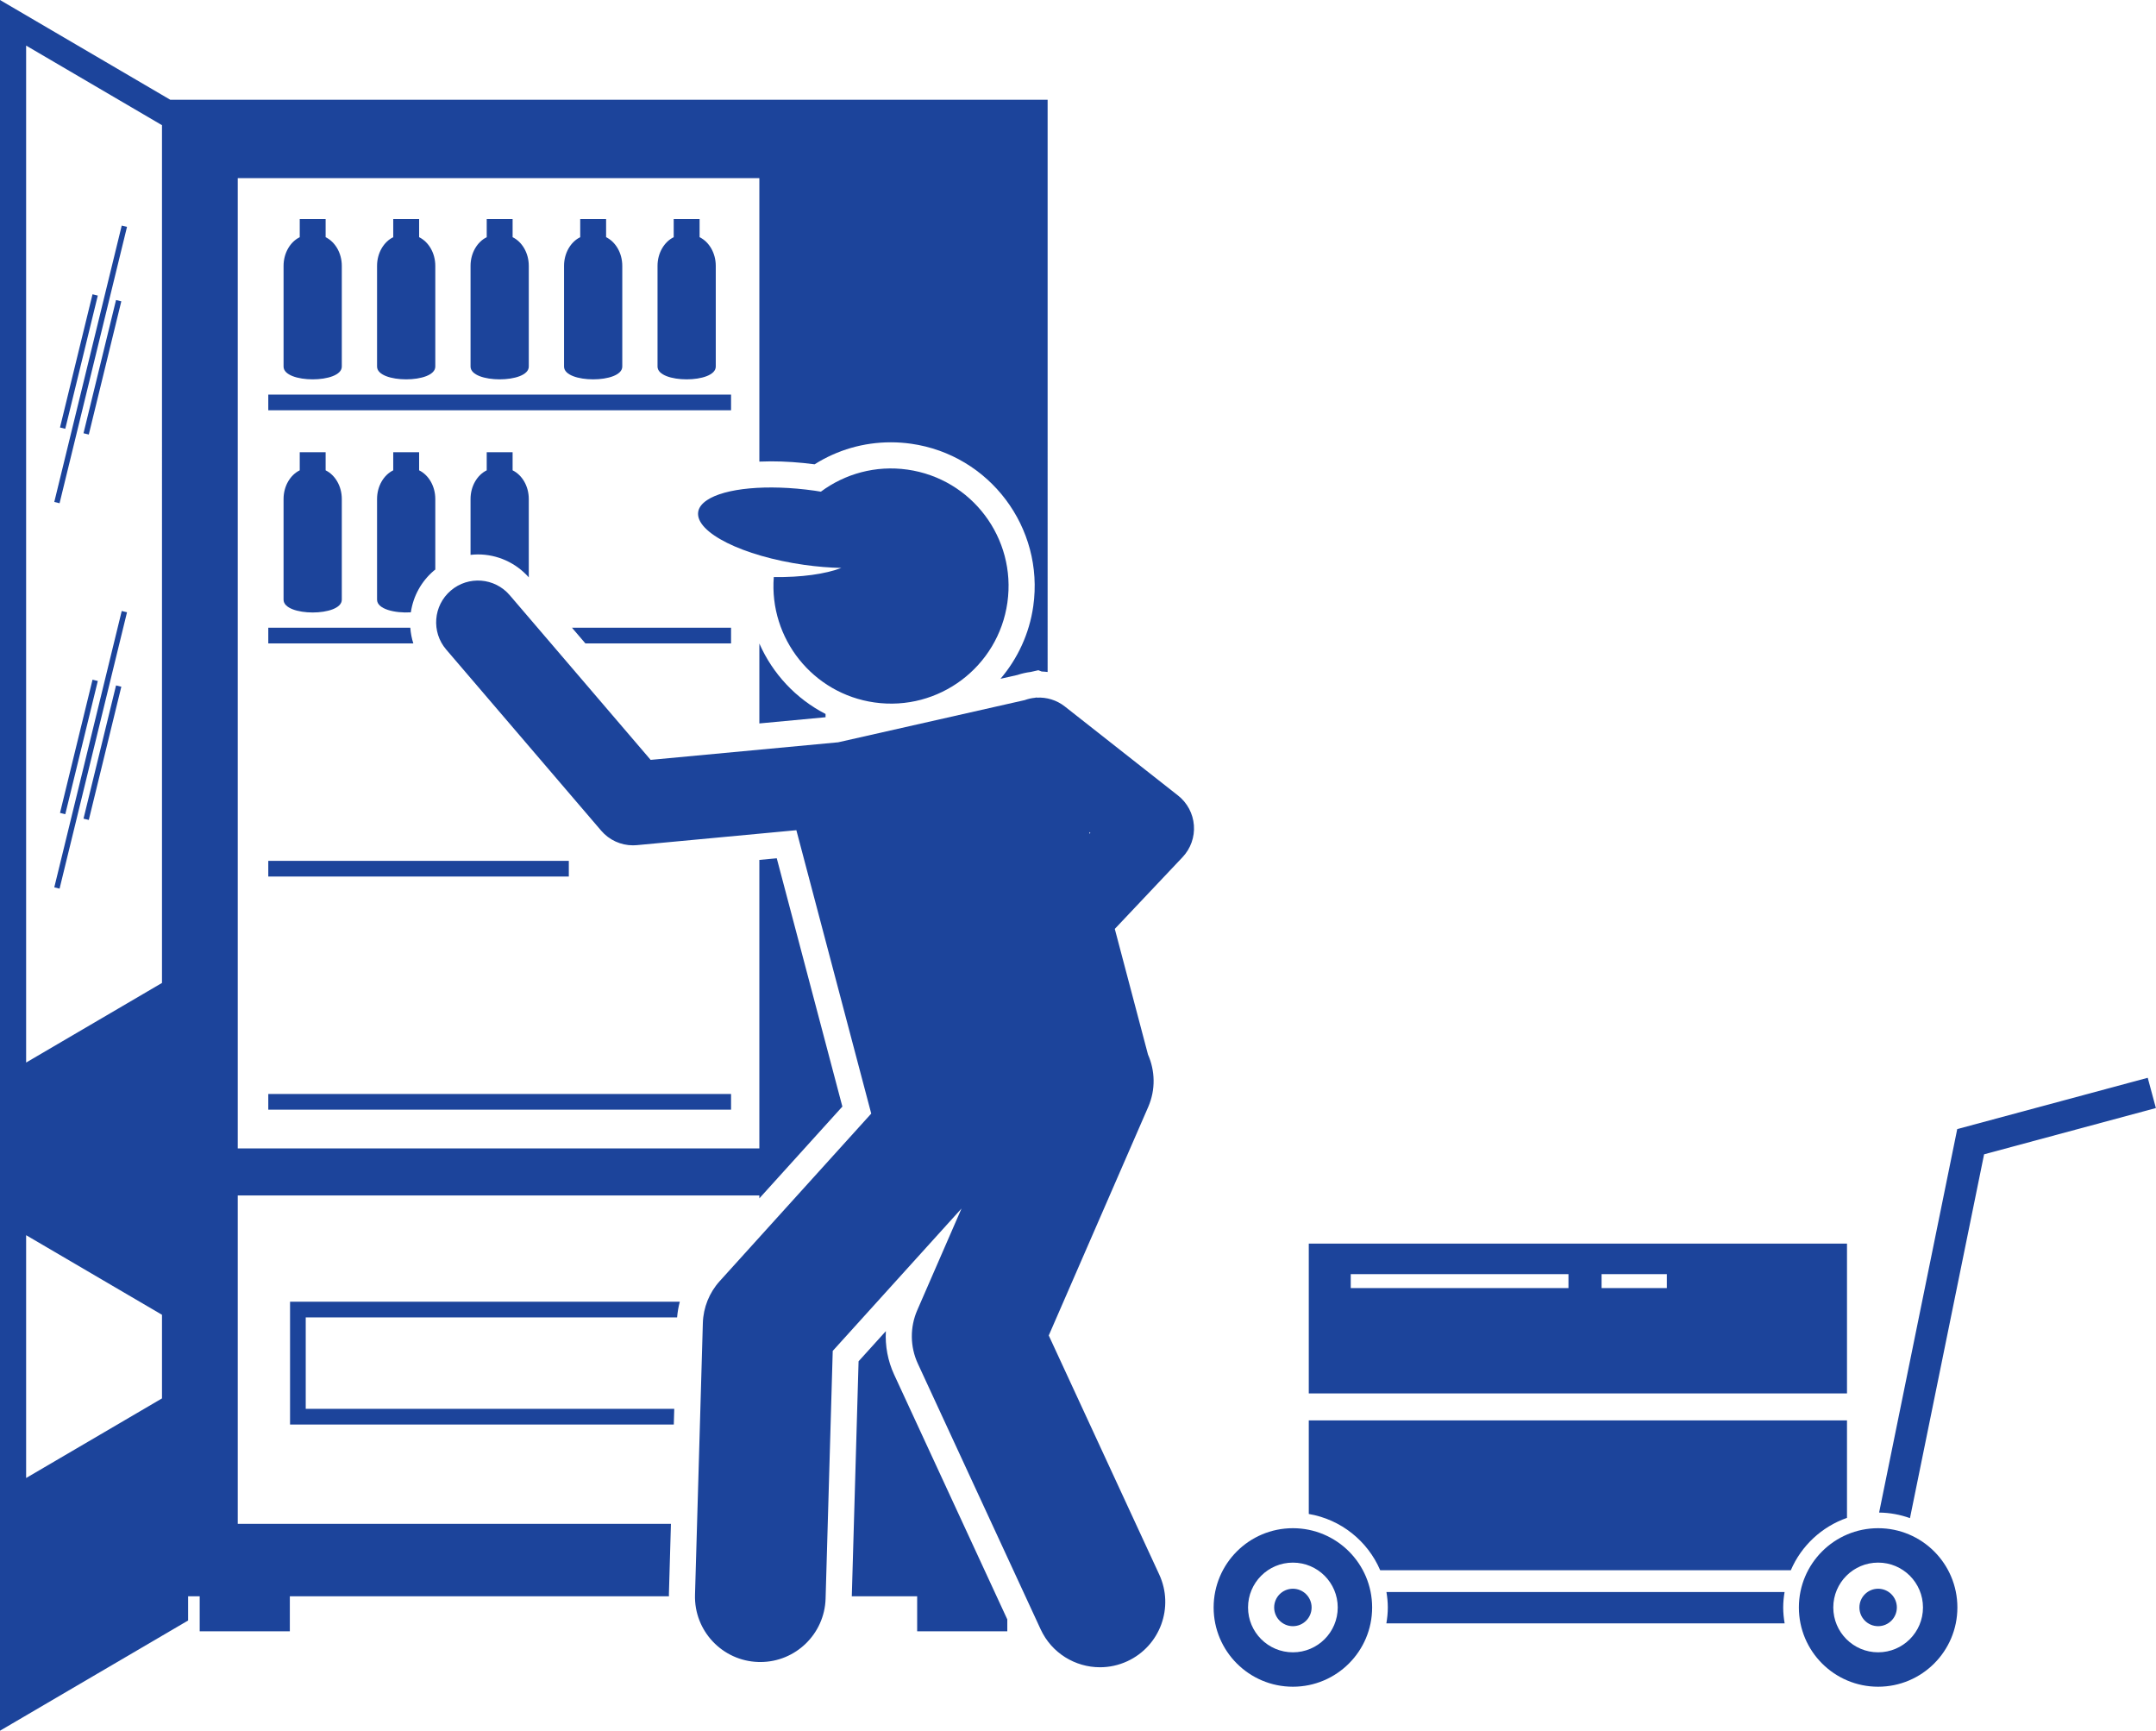
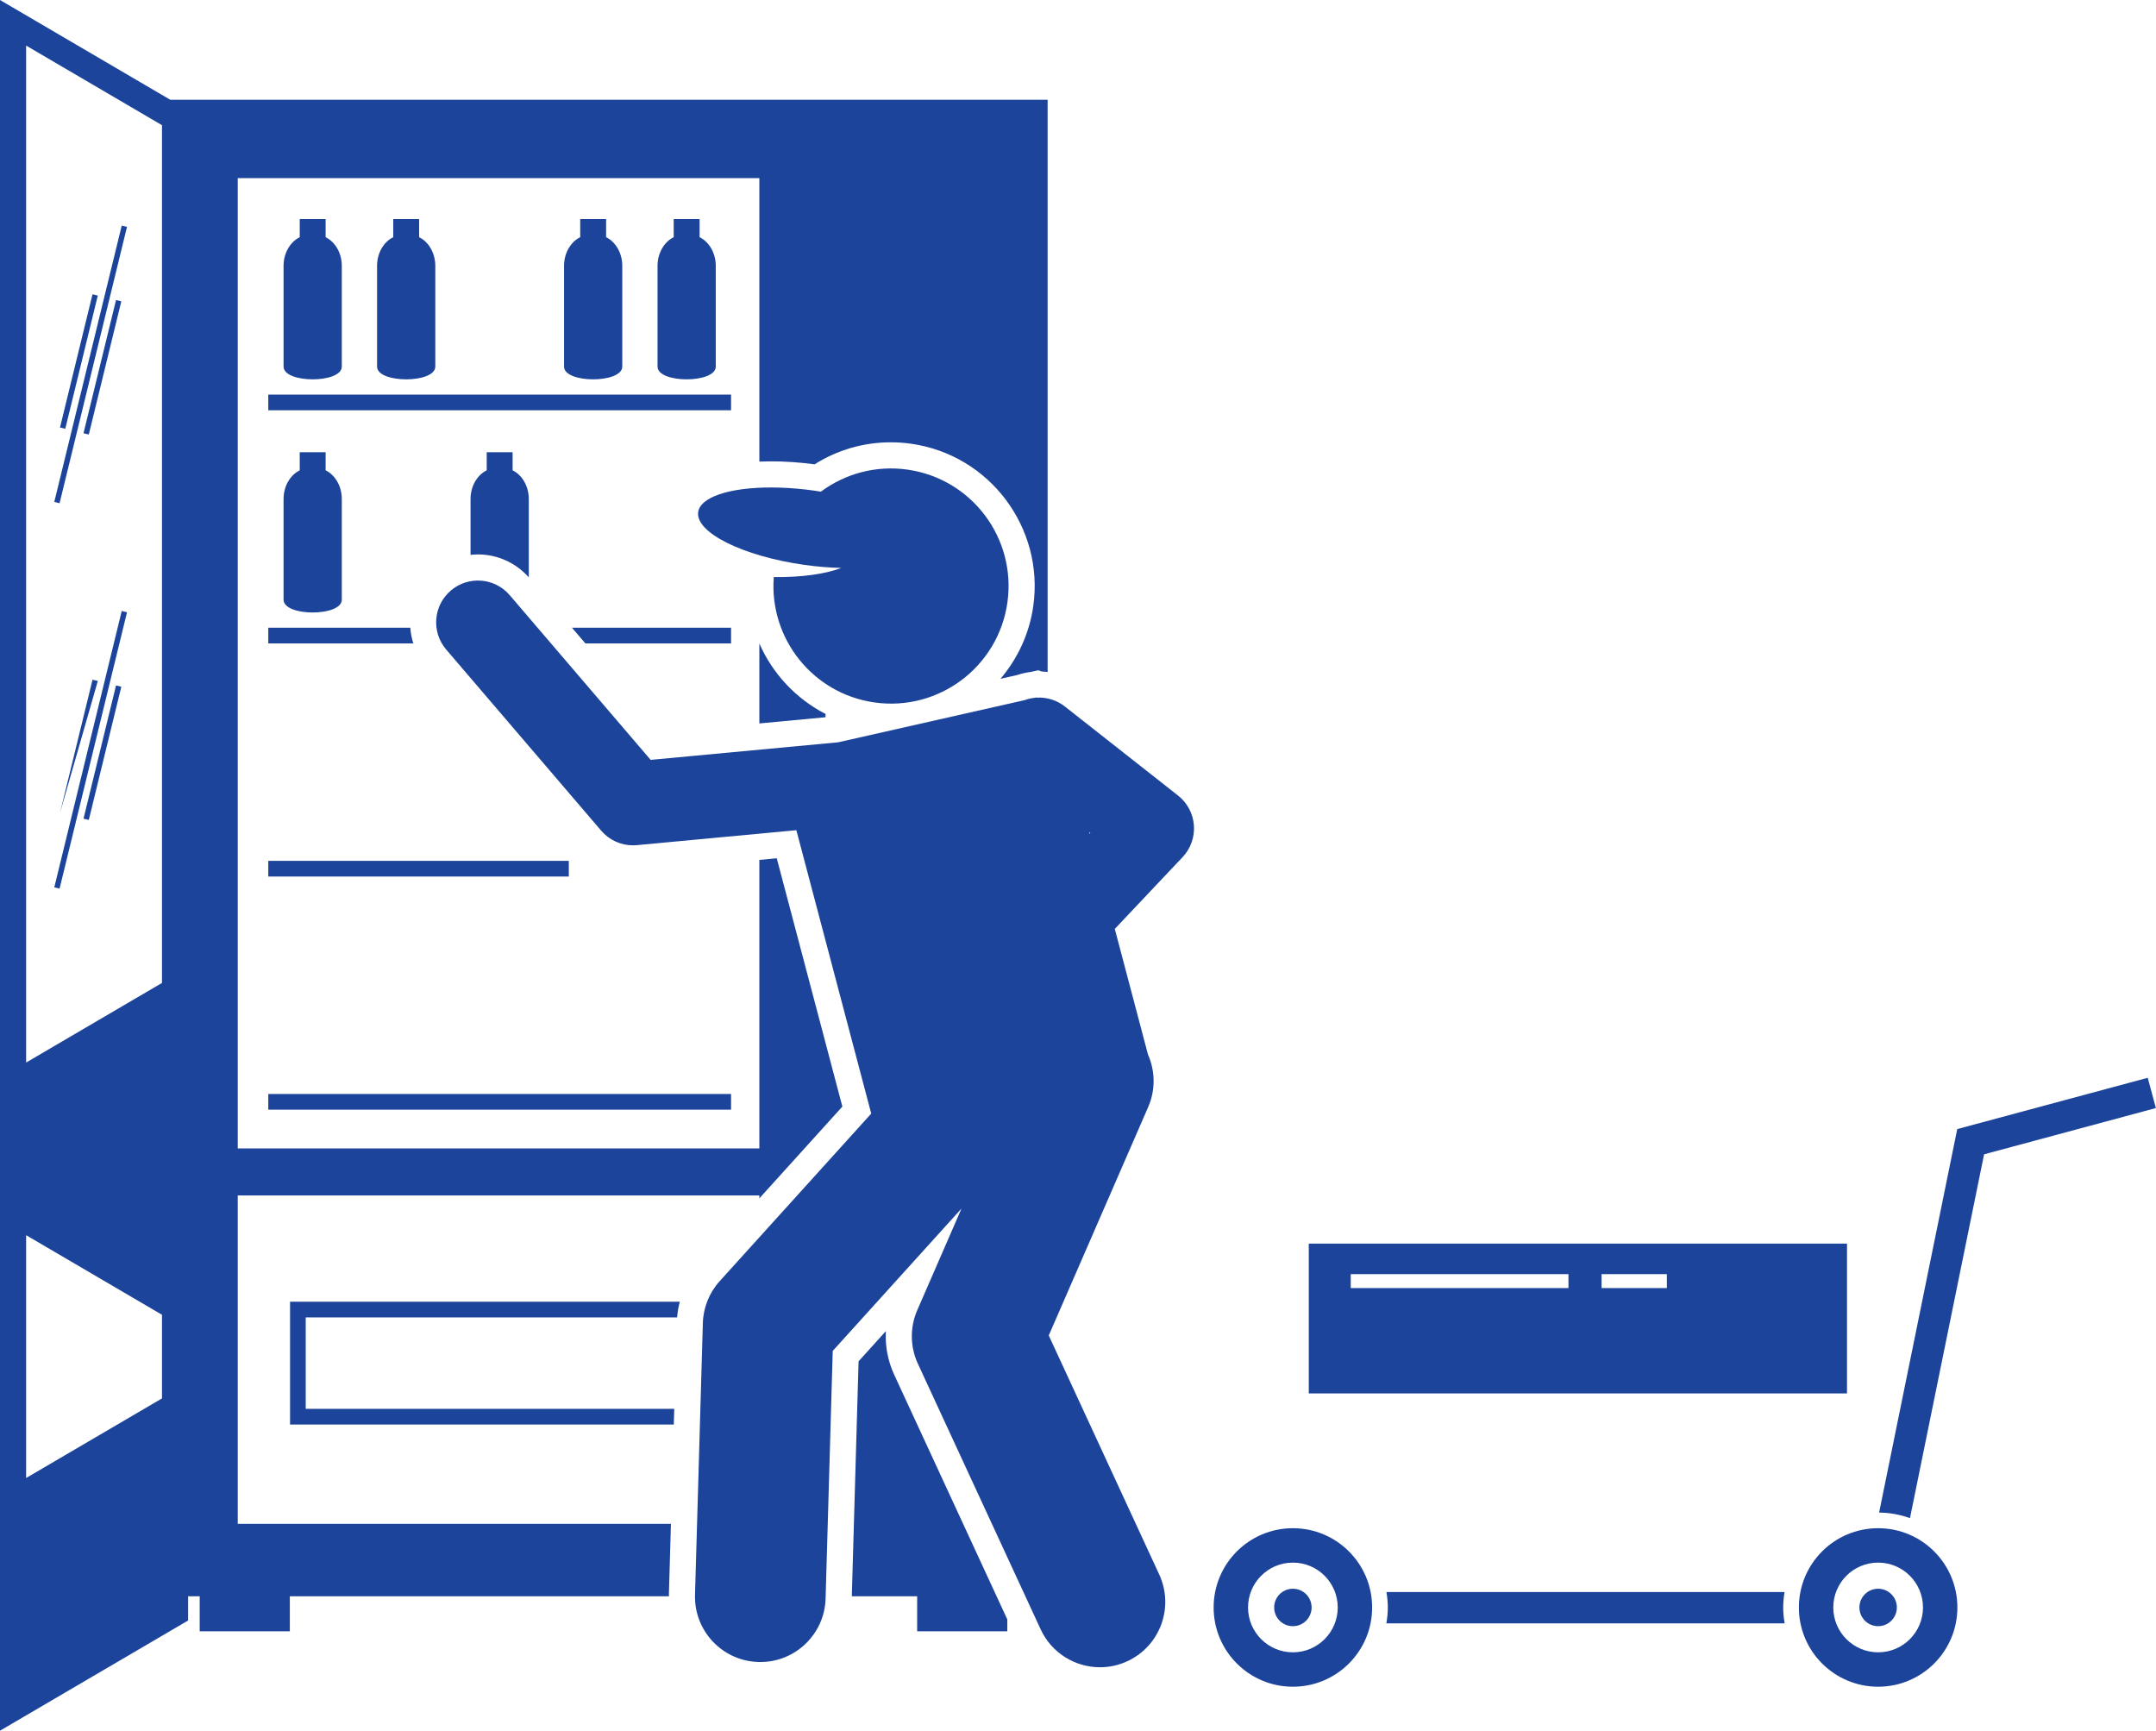
<svg xmlns="http://www.w3.org/2000/svg" fill="#1c449b" height="331.2" preserveAspectRatio="xMidYMid meet" version="1" viewBox="0.0 0.0 412.6 331.2" width="412.6" zoomAndPan="magnify">
  <g id="change1_1">
    <path d="M128.398,291.59H45.5v-62.833h99.82v0.551l15.886-17.562l-12.555-47.511l-3.331,0.312v55.21H45.5V34.09h99.82v54.241 c0.765-0.031,1.512-0.051,2.212-0.051c2.689,0,5.499,0.19,8.362,0.567c4.38-2.76,9.382-4.209,14.591-4.209 c1.29,0,2.597,0.092,3.882,0.274c15.014,2.126,25.498,16.07,23.372,31.084c-0.747,5.278-2.999,10.043-6.273,13.894l3.257-0.737 c0.827-0.275,1.676-0.467,2.533-0.572l1.457-0.33l0.631,0.243c0.384,0.014,0.765,0.049,1.142,0.096V19.09H32.586L0,0v331.18 l36-21.09v-4.635h2.217v6.697h17.25v-6.697h72.553c0.001-0.142-0.013-0.282-0.009-0.425L128.398,291.59z M5,8.724l26,15.231V188.09 L5,203.322V8.724z M5,236.359l26,15.231v16L5,282.822V236.359z" fill="inherit" />
    <path d="M157.987,136.619c-5.668-2.91-10.136-7.711-12.667-13.48v15.294l12.667-1.187V136.619z" fill="inherit" />
    <path d="M58.508,269.59v-17.5h71.071c0.085-1.018,0.258-2.02,0.516-3H55.508v23.5h73.438l0.087-3H58.508z" fill="inherit" />
    <path d="M171.118,263.045c-1.216-2.63-1.746-5.493-1.587-8.327l-5.222,5.772l-1.297,44.965h12.508v6.697h17.25v-2.269 L171.118,263.045z" fill="inherit" />
    <path d="M51.342 75.507H139.904V78.507H51.342z" fill="inherit" />
    <path d="M65.412,70.145V50.878c0-2.475-1.286-4.605-3.096-5.489v-3.465h-4.954v3.465c-1.811,0.884-3.096,3.015-3.096,5.489v19.267 C54.266,73.405,65.412,73.405,65.412,70.145z" fill="inherit" />
    <path d="M83.304,70.145V50.878c0-2.475-1.286-4.605-3.096-5.49v-3.465h-4.954v3.465c-1.81,0.884-3.096,3.015-3.096,5.49v19.267 C72.158,73.405,83.304,73.405,83.304,70.145z" fill="inherit" />
-     <path d="M101.195,70.145V50.878c0-2.475-1.286-4.605-3.096-5.49v-3.465h-4.954v3.465c-1.81,0.884-3.096,3.015-3.096,5.49v19.267 C90.05,73.405,101.195,73.405,101.195,70.145z" fill="inherit" />
    <path d="M119.087,70.145V50.878c0-2.475-1.286-4.605-3.096-5.49v-3.465h-4.954v3.465c-1.81,0.884-3.096,3.015-3.096,5.49v19.267 C107.941,73.405,119.087,73.405,119.087,70.145z" fill="inherit" />
    <path d="M136.979,70.145V50.878c0-2.475-1.286-4.605-3.096-5.49v-3.465h-4.954v3.465c-1.81,0.884-3.096,3.015-3.096,5.49v19.267 C125.833,73.405,136.979,73.405,136.979,70.145z" fill="inherit" />
    <path d="M78.521,120.118H51.342v3H79.1C78.785,122.151,78.6,121.143,78.521,120.118z" fill="inherit" />
    <path d="M112.026 123.118L139.904 123.118 139.904 120.118 109.458 120.118z" fill="inherit" />
    <path d="M57.362,86.534v3.465c-1.81,0.884-3.096,3.015-3.096,5.49v19.267c0,3.261,11.146,3.261,11.146,0V95.489 c0-2.475-1.286-4.605-3.096-5.489v-3.465H57.362z" fill="inherit" />
-     <path d="M80.208,89.999v-3.465h-4.954v3.465c-1.81,0.884-3.096,3.015-3.096,5.49v19.267c0,1.805,3.415,2.609,6.465,2.415 c0.459-3.1,1.989-5.901,4.393-7.958c0.093-0.08,0.193-0.148,0.288-0.225V95.489C83.304,93.014,82.018,90.884,80.208,89.999z" fill="inherit" />
    <path d="M98.099,89.999v-3.465h-4.954v3.465c-1.81,0.884-3.096,3.015-3.096,5.49v10.687c0.468-0.051,0.939-0.086,1.414-0.086 c3.734,0,7.264,1.603,9.732,4.391V95.489C101.195,93.014,99.91,90.884,98.099,89.999z" fill="inherit" />
    <path d="M51.342 164.729H108.856V167.729H51.342z" fill="inherit" />
    <path d="M51.342 209.34H139.904V212.34H51.342z" fill="inherit" />
    <path d="M1.977 68.663H28.218V69.704H1.977z" fill="inherit" transform="rotate(-76.279 15.096 69.181)" />
    <path d="M6.475 69.762H32.716V70.803H6.475z" fill="inherit" transform="rotate(-76.279 19.596 70.28)" />
    <path d="M-9.872 69.212H44.564V70.253H-9.872z" fill="inherit" transform="rotate(-76.285 17.346 69.731)" />
-     <path d="M1.977 142.413H28.218V143.454H1.977z" fill="inherit" transform="rotate(-76.279 15.098 142.93)" />
+     <path d="M1.977 142.413H28.218V143.454z" fill="inherit" transform="rotate(-76.279 15.098 142.93)" />
    <path d="M6.475 143.512H32.716V144.553H6.475z" fill="inherit" transform="rotate(-76.279 19.596 144.028)" />
    <path d="M-9.872 142.962H44.564V144.003H-9.872z" fill="inherit" transform="rotate(-76.285 17.345 143.48)" />
    <path d="M133.61,97.977c-0.555,3.918,8.527,8.445,20.284,10.11c2.476,0.351,4.864,0.538,7.111,0.592 c-3.065,1.171-7.651,1.811-12.923,1.748c-0.909,11.741,7.451,22.318,19.274,23.992c12.303,1.742,23.69-6.818,25.433-19.123 c1.742-12.303-6.82-23.69-19.123-25.432c-6.107-0.865-11.986,0.811-16.573,4.22c-0.396-0.063-0.787-0.132-1.189-0.189 c-9.161-1.297-17.222-0.467-20.607,1.814C134.338,96.355,133.733,97.112,133.61,97.977z" fill="inherit" />
    <path d="M200.703,255.548l19.031-43.719c1.451-3.334,1.322-6.949-0.039-10.032l-6.354-24.047l12.976-13.736 c1.543-1.633,2.328-3.841,2.163-6.083c-0.166-2.241-1.267-4.31-3.032-5.699l-21.666-17.042c-1.59-1.25-3.503-1.794-5.374-1.693 c-0.025-0.01-0.048-0.024-0.074-0.033l-0.25,0.057c-0.678,0.064-1.345,0.216-1.989,0.45l-35.729,8.08 c-0.037,0.003-0.073,0.001-0.11,0.005l-35.74,3.349l-26.971-31.516c-2.872-3.356-7.923-3.75-11.279-0.876 c-3.357,2.873-3.75,7.923-0.877,11.28l29.667,34.667c1.527,1.785,3.753,2.798,6.077,2.798c0.248,0,0.498-0.012,0.747-0.035 l30.522-2.86l14.329,54.229l-29,32.059c-1.995,2.206-3.139,5.052-3.225,8.025l-1.5,52c-0.199,6.9,5.234,12.656,12.135,12.855 c0.122,0.003,0.245,0.005,0.367,0.005c6.736,0,12.292-5.361,12.488-12.14l1.367-47.393l24.646-27.247l-8.47,19.456 c-1.425,3.271-1.383,6.996,0.114,10.234l23.5,50.834c2.112,4.568,6.633,7.258,11.354,7.258c1.756,0,3.539-0.371,5.237-1.156 c6.267-2.897,8.998-10.325,6.102-16.592L200.703,255.548z M208.531,159.543l-0.087-0.329l0.229,0.18L208.531,159.543z" fill="inherit" />
-     <path d="M264.131,300.47h78.585c2.002-4.676,5.917-8.332,10.749-10.017v-18.649h-103v17.901 C256.623,290.749,261.74,294.884,264.131,300.47z" fill="inherit" />
    <path d="M353.465,237.97h-103v28.667h103V237.97z M300.162,246.48h-41.667v-2.667h41.667V246.48z M318.995,246.48h-12.5v-2.667 h12.5V246.48z" fill="inherit" />
    <path d="M341.52,304.637h-76.193c0.159,0.965,0.263,1.949,0.263,2.958c0,1.039-0.107,2.051-0.276,3.042h76.218 c-0.168-0.991-0.276-2.003-0.276-3.042C341.257,306.586,341.361,305.602,341.52,304.637z" fill="inherit" />
    <path d="M374.562,216.055l-14.951,73.383c2.072,0.021,4.054,0.402,5.906,1.064l14.184-69.617l32.877-8.852l-1.56-5.793 L374.562,216.055z" fill="inherit" />
    <path d="M344.257,307.595c0,8.376,6.79,15.167,15.167,15.167c8.376,0,15.167-6.79,15.167-15.167c0-8.376-6.79-15.167-15.167-15.167 C351.047,292.429,344.257,299.219,344.257,307.595z M368.007,307.595c0,4.74-3.843,8.583-8.583,8.583 c-4.74,0-8.583-3.843-8.583-8.583c0-4.74,3.843-8.583,8.583-8.583C364.164,299.012,368.007,302.855,368.007,307.595z" fill="inherit" />
    <circle cx="359.424" cy="307.595" fill="inherit" r="3.583" />
    <path d="M262.59,307.595c0-8.376-6.79-15.167-15.167-15.167c-8.376,0-15.167,6.79-15.167,15.167c0,8.376,6.79,15.167,15.167,15.167 C255.8,322.762,262.59,315.972,262.59,307.595z M247.424,316.179c-4.74,0-8.583-3.843-8.583-8.583c0-4.74,3.843-8.583,8.583-8.583 c4.74,0,8.583,3.843,8.583,8.583C256.007,312.336,252.164,316.179,247.424,316.179z" fill="inherit" />
    <circle cx="247.424" cy="307.595" fill="inherit" r="3.583" />
  </g>
</svg>